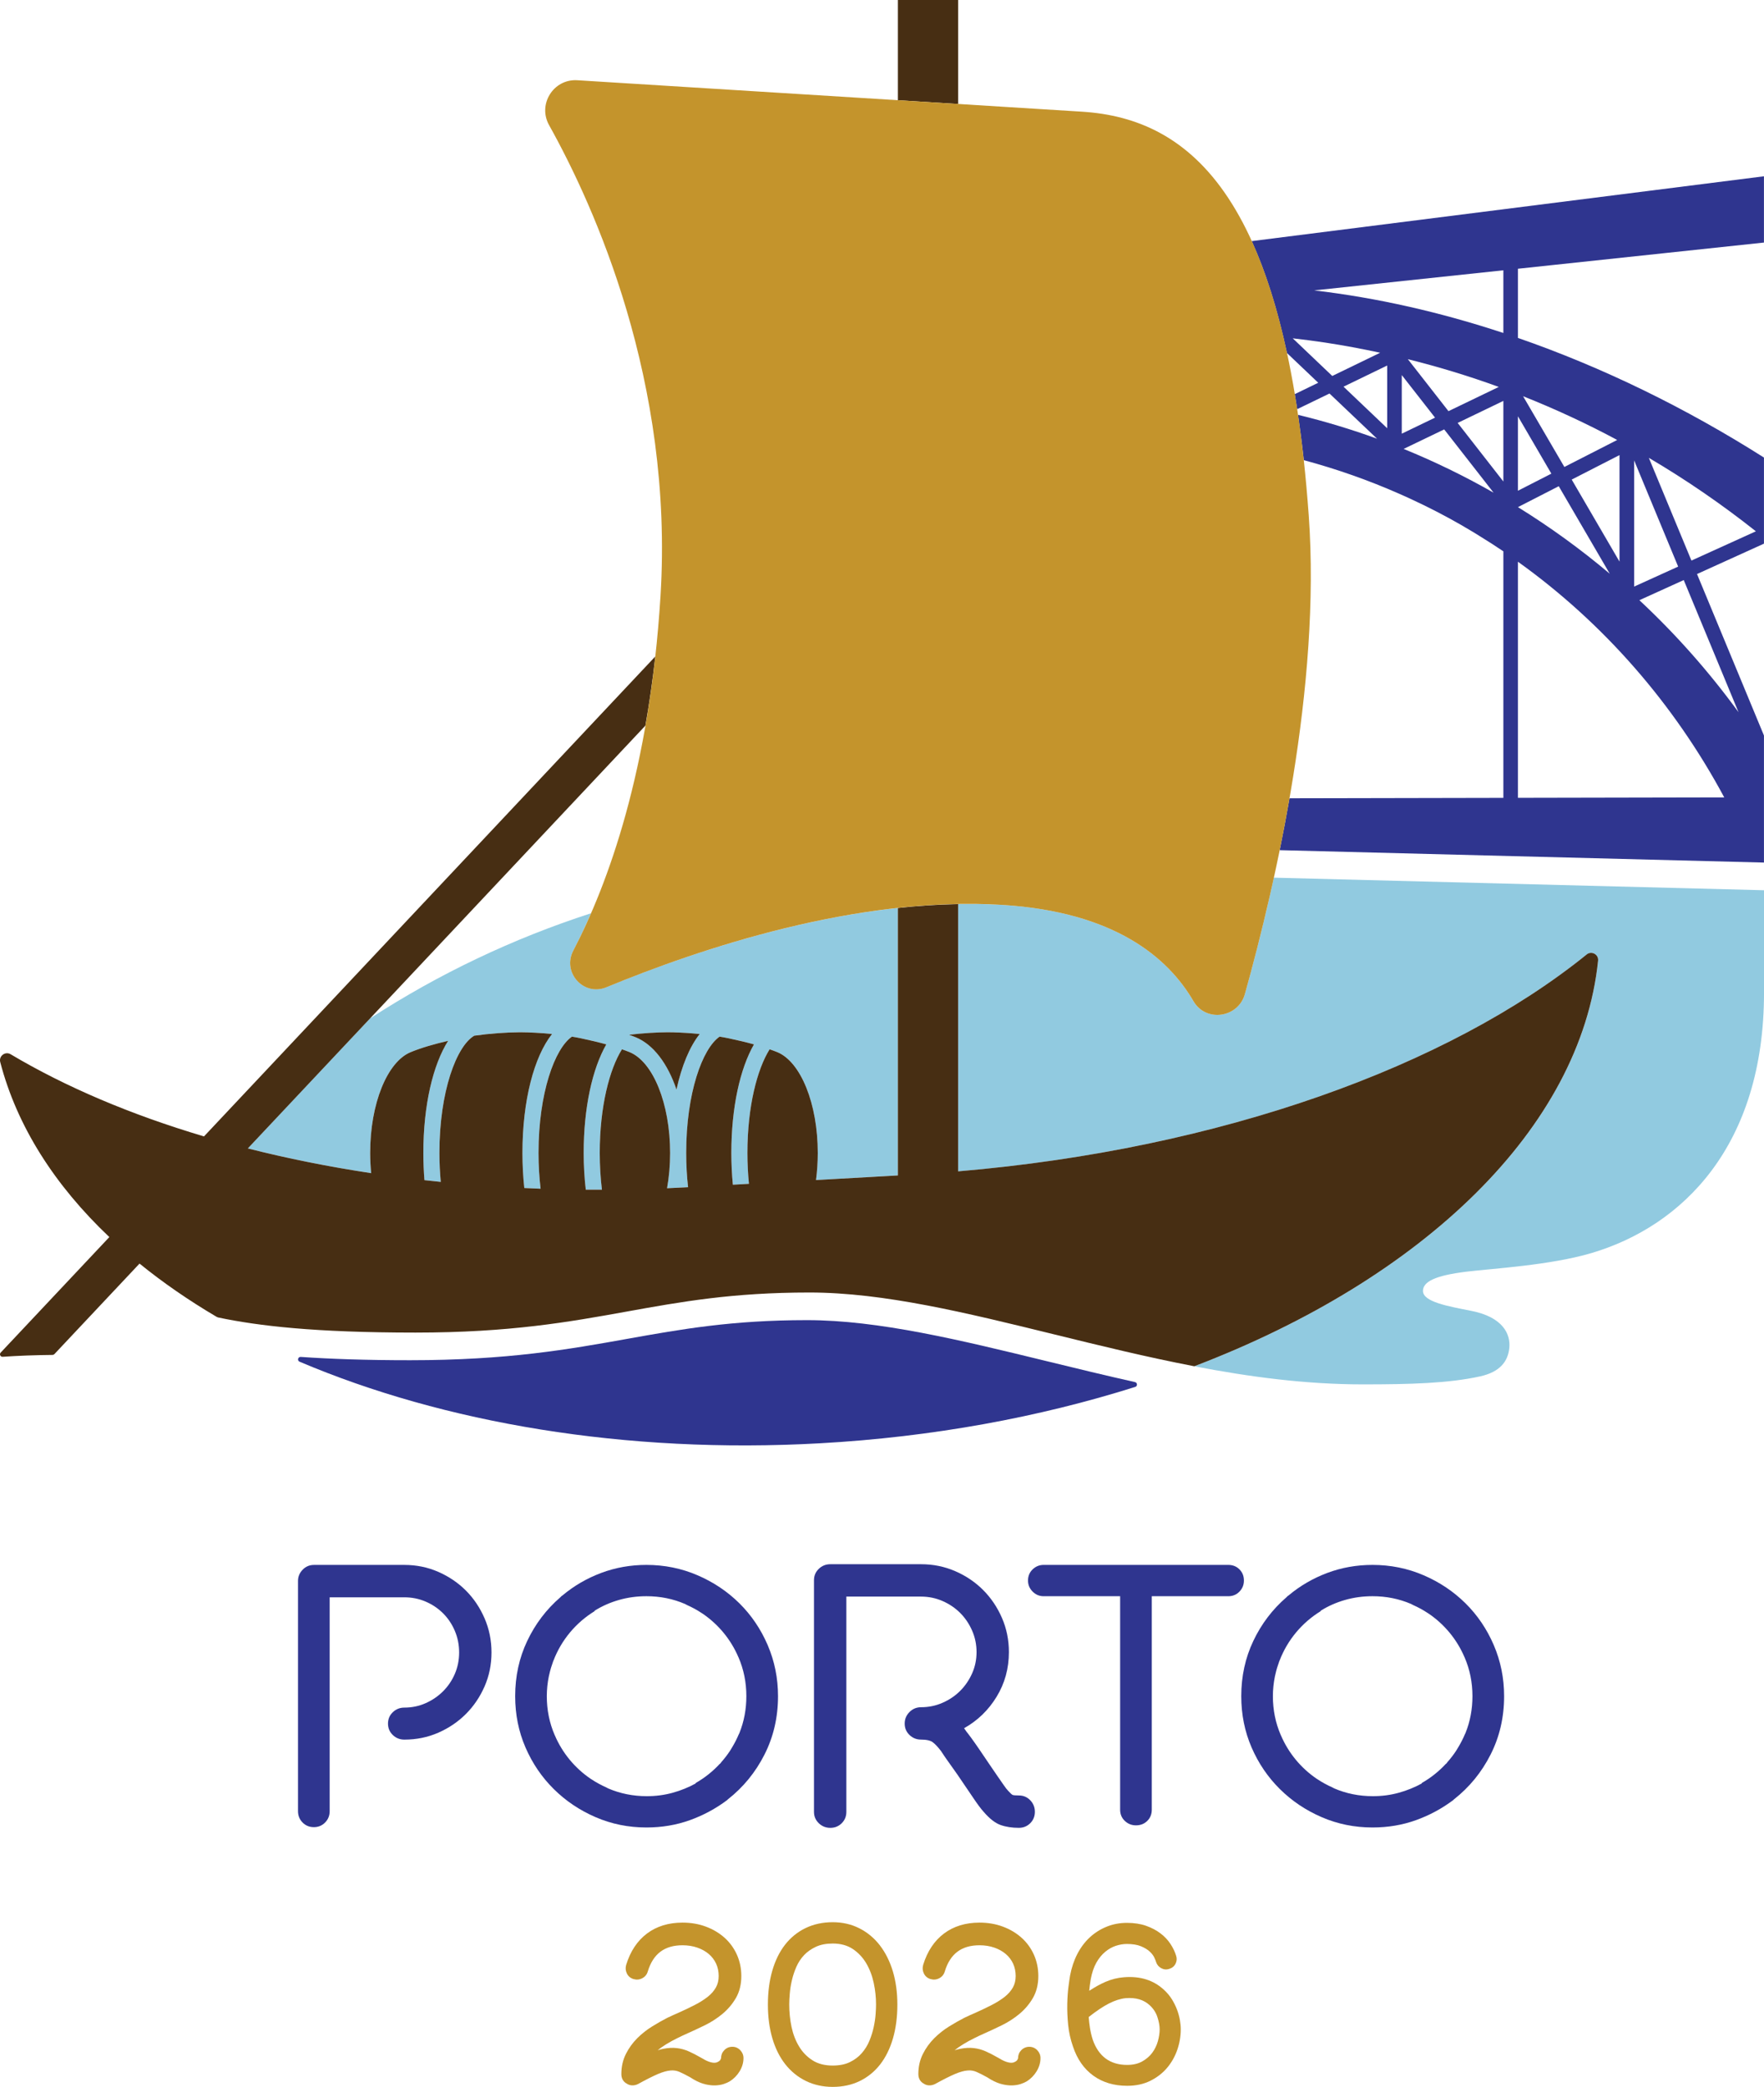
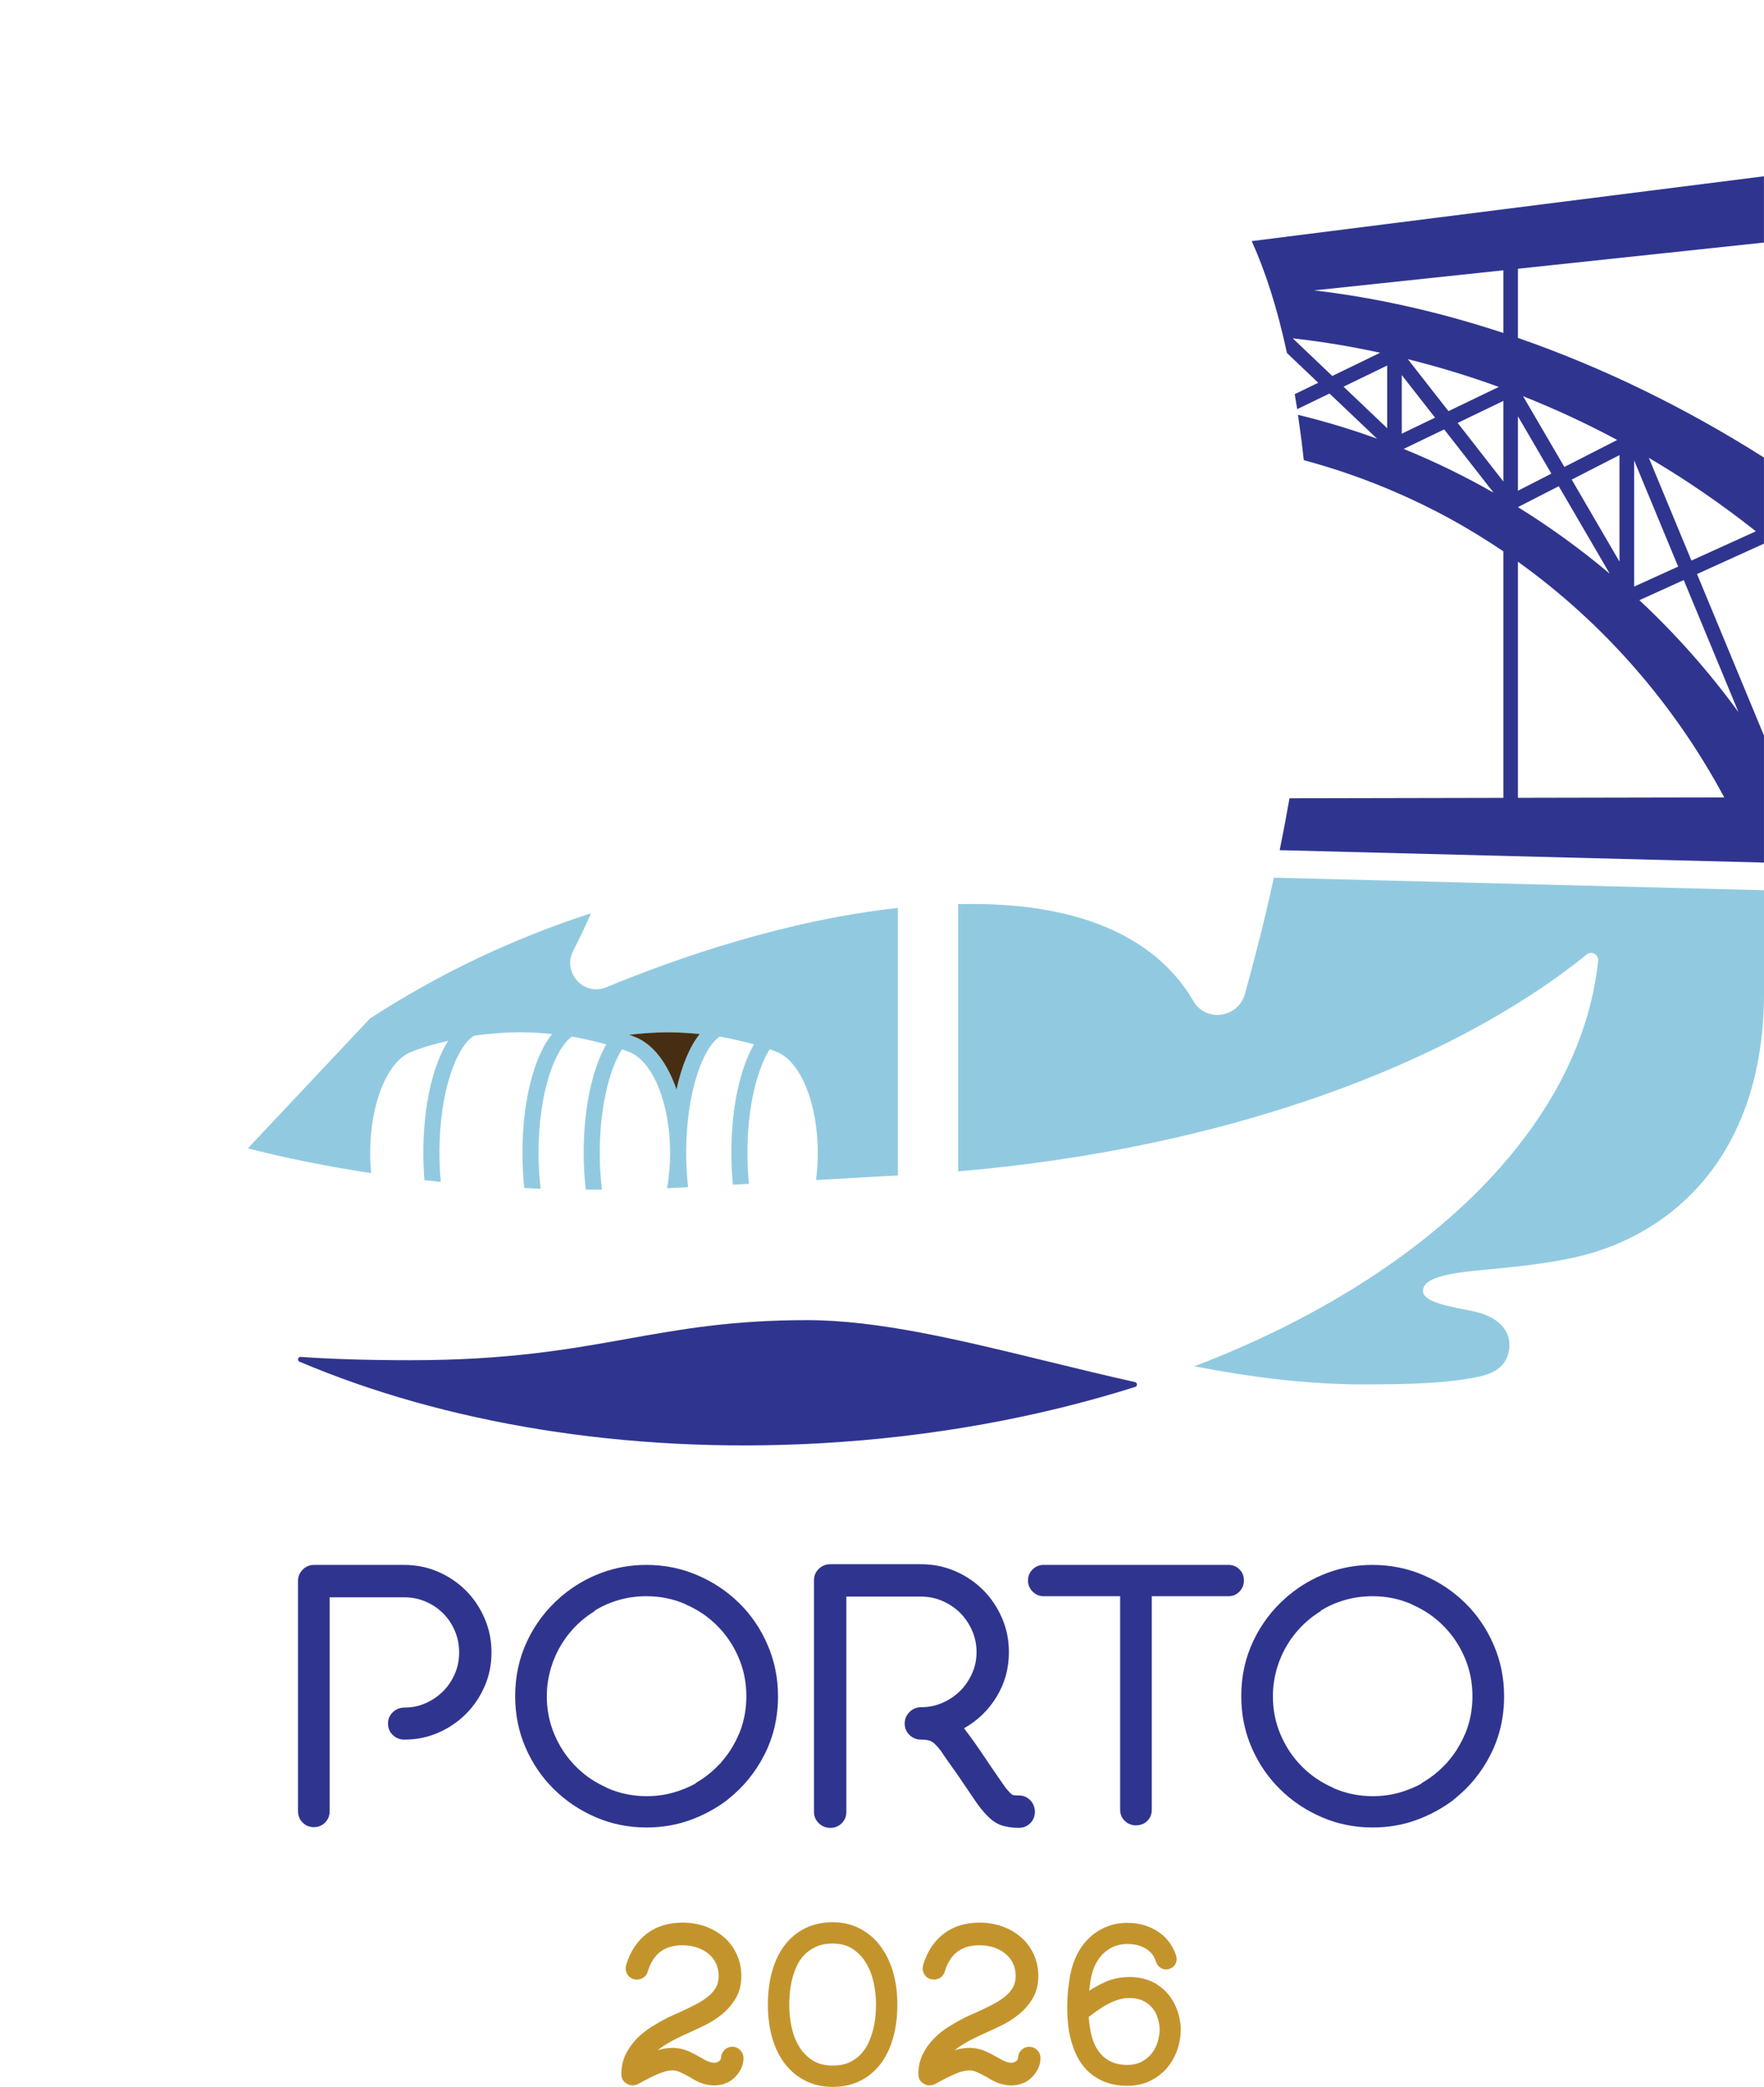
<svg xmlns="http://www.w3.org/2000/svg" id="Layer_1" data-name="Layer 1" viewBox="0 0 215.548 254.937">
  <g>
    <path d="M155.657,107.217c-1.176,5.376-2.425,10.225-3.539,14.217-.815,2.917-4.762,3.493-6.283.877-3.111-5.351-9.65-10.915-23.364-11.769-1.785-.111-3.587-.127-5.393-.095v32.648c32.135-2.729,59.899-12.829,76.807-26.495.594-.48,1.475-.002,1.396.757-2.123,20.456-21.355,38.869-49.34,49.55,6.772,1.303,13.64,2.21,20.578,2.21,5.767,0,10.469-.124,14.343-.979,2.409-.532,3.397-1.806,3.566-3.475.169-1.667-.766-3.764-4.646-4.527-2.888-.568-5.906-1.106-5.906-2.434,0-1.123,1.47-1.888,5.363-2.359,3.103-.375,10.154-.769,15.217-2.265,11.13-3.288,21.094-13.098,21.094-31.831v-12.494l-59.891-1.536Z" fill="#91cae0" />
    <path d="M70.049,116.126c.704-1.351,1.433-2.879,2.165-4.56-9.504,3.075-18.586,7.387-26.999,12.848l-14.931,15.875c4.798,1.217,9.835,2.23,15.071,3.021-.078-.8-.123-1.623-.123-2.467,0-6.031,2.086-11.136,4.951-12.314,1.334-.549,2.861-.983,4.576-1.384-1.856,2.93-3.028,7.868-3.028,13.694,0,1.147.047,2.257.134,3.326.663.075,1.328.147,1.995.214-.104-1.121-.166-2.301-.166-3.541,0-7.526,2.094-13.055,4.262-14.32,1.848-.265,3.912-.411,5.602-.42,1.183.006,2.55.081,3.898.215-2.192,2.764-3.615,8.107-3.615,14.526,0,1.494.08,2.927.226,4.286.663.03,1.324.062,1.991.086-.16-1.362-.253-2.821-.253-4.372,0-7.323,1.982-12.752,4.086-14.206.398.066.785.136,1.147.214,1.089.233,2.102.472,3.05.733-1.703,2.971-2.765,7.713-2.765,13.259,0,1.571.094,3.067.255,4.487.656.005,1.315.003,1.974.002-.169-1.394-.266-2.894-.266-4.489,0-5.684,1.195-10.228,2.714-12.657.317.112.636.223.934.346,2.865,1.178,4.951,6.283,4.951,12.314,0,1.51-.131,2.963-.373,4.311.854-.036,1.709-.077,2.568-.125-.147-1.309-.231-2.708-.231-4.189,0-7.323,1.982-12.752,4.086-14.206.397.066.785.136,1.147.214,1.089.233,2.102.472,3.05.733-1.703,2.971-2.765,7.713-2.765,13.259,0,1.348.065,2.645.185,3.884.627-.035,1.284-.072,1.965-.11-.119-1.189-.186-2.449-.186-3.774,0-5.684,1.195-10.228,2.714-12.657.317.112.636.223.934.346,2.865,1.178,4.951,6.283,4.951,12.314,0,1.144-.076,2.255-.217,3.312,3.908-.219,7.627-.427,10.004-.561v-32.677c-13.676,1.496-26.935,6.098-35.616,9.685-2.778,1.148-5.442-1.806-4.049-4.477ZM81.601,126.101c1.183.006,2.55.081,3.898.215-1.225,1.544-2.207,3.897-2.836,6.791-1.075-3.17-2.818-5.501-4.983-6.391-.262-.108-.54-.207-.819-.306,1.61-.193,3.309-.3,4.74-.308Z" fill="#91cae0" />
  </g>
-   <path d="M145.75,166.868c.001.001.002.002.003.003.044.008.088.016.132.024-.045-.009-.09-.019-.135-.028Z" fill="#979797" />
  <path d="M215.542,29.629v-8.094l-62.592,7.92c1.683,3.708,3.135,8.217,4.305,13.667l3.824,3.636-2.87,1.393c.101.606.203,1.207.298,1.833l3.949-1.912,5.81,5.521c-3.148-1.148-6.375-2.119-9.661-2.919.259,1.769.498,3.605.707,5.538,4.037,1.087,7.941,2.463,11.686,4.117.195.085.388.171.582.258.314.142.628.284.94.43.513.238,1.023.481,1.531.73.046.023.093.045.139.068,1.958.963,3.871,2.005,5.73,3.128.032.019.064.038.096.057.292.177.581.358.87.539.955.59,1.901,1.193,2.828,1.821l-.028.013c.004.003.009.006.014.009v30.085l-26.133.052c-.377,2.164-.779,4.283-1.199,6.338l59.175,1.515v-15.521l-8.18-19.726,8.18-3.712v-10.518c-9.559-6.062-19.706-11.024-30.062-14.613v-8.452l30.062-3.2ZM157.964,41.33c1.326.152,2.652.321,3.981.523,2.261.343,4.493.763,6.702,1.239l-5.853,2.837-4.83-4.599ZM169.506,52.316l-5.337-5.079,5.337-2.586v7.665ZM175.352,51.02l-4.066,1.959v-7.161l4.066,5.202ZM172.032,43.879c3.787.941,7.492,2.072,11.108,3.389l-6.148,2.96-4.961-6.349ZM171.514,54.84l4.956-2.383,6.037,7.732c-3.537-2.021-7.21-3.808-10.993-5.349ZM183.699,58.82l-5.583-7.155,5.583-2.69v9.845ZM183.699,40.677c-7.654-2.53-15.411-4.298-23.12-5.202,5.533-.582,17.912-1.898,23.12-2.455v7.657ZM185.48,97.463v-28.841c10.498,7.514,19.101,17.404,25.211,28.791l-25.211.05ZM185.48,61.952l4.987-2.555,6.234,10.692c-3.537-2.985-7.29-5.705-11.22-8.138ZM212.435,87.005c-3.61-4.958-7.672-9.54-12.114-13.684l5.42-2.46,6.694,16.144ZM214.557,64.905l-7.877,3.575-5.204-12.55c4.563,2.686,8.929,5.687,13.081,8.976ZM199.679,70.605v-14.363l5.38,12.974-5.38,2.442v-1.053ZM197.892,68.609l-5.841-10.023,5.841-2.991v13.014ZM197.608,53.747l-6.453,3.298-5.046-8.642c3.947,1.569,7.785,3.35,11.5,5.344ZM189.564,57.862l-4.084,2.088v-9.096l4.084,7.007Z" fill="#2f358f" />
  <path d="M127.938,166.29c-10.586-2.582-20.585-5.021-29.322-5.021-9.181,0-15.369,1.107-21.919,2.278-7.197,1.288-14.641,2.619-26.594,2.619-5.365,0-9.725-.151-13.356-.403-.345-.024-.46.449-.142.584,17.569,7.461,39.738,11.296,63.596,9.967,13.765-.768,26.776-3.183,38.515-6.887.299-.094.275-.521-.031-.59-3.617-.808-7.199-1.681-10.747-2.547Z" fill="#2f358f" />
  <g>
-     <polygon points="117.076 0 109.714 0 109.714 12.242 117.076 12.7 117.076 0" fill="#472e13" />
    <path d="M76.861,126.409c.279.099.556.198.818.306,0,0,0,0.0 0.0 0,2.165.89,3.908,3.221,4.983,6.391.63-2.893,1.611-5.246,2.836-6.79-.307-.031-.615-.057-.922-.081-1.039-.082-2.062-.129-2.976-.133-.697.004-1.458.032-2.241.081-.825.052-1.673.128-2.499.227Z" fill="#472e13" />
-     <path d="M193.883,116.599c-16.908,13.666-44.672,23.767-76.807,26.495v-32.648c-2.453.044-4.912.204-7.362.472v32.677c-2.377.134-6.096.342-10.004.561.141-1.058.217-2.168.217-3.312,0-6.031-2.086-11.136-4.951-12.314-.298-.123-.617-.234-.934-.346-1.519,2.429-2.713,6.973-2.713,12.657,0,1.325.067,2.585.186,3.774-.681.038-1.337.075-1.965.11-.119-1.239-.185-2.537-.185-3.884,0-5.546,1.062-10.288,2.765-13.259-.948-.261-1.961-.5-3.05-.733-.361-.078-.749-.147-1.147-.214-2.104,1.453-4.086,6.883-4.086,14.206,0,1.481.084,2.88.231,4.189-.858.047-1.714.089-2.568.125.242-1.348.373-2.8.373-4.311,0-6.031-2.086-11.136-4.951-12.314-.298-.123-.617-.234-.934-.346-1.519,2.429-2.714,6.973-2.714,12.657,0,1.595.097,3.095.266,4.489-.659.002-1.319.003-1.974-.002-.161-1.42-.255-2.917-.255-4.487,0-5.546,1.062-10.288,2.765-13.259-.948-.261-1.961-.5-3.05-.733-.362-.078-.75-.147-1.147-.214-2.104,1.453-4.086,6.883-4.086,14.206,0,1.551.093,3.01.253,4.372-.667-.024-1.328-.056-1.991-.086-.146-1.359-.226-2.791-.226-4.286,0-6.419,1.423-11.762,3.615-14.526-1.348-.134-2.715-.209-3.898-.215-1.689.009-3.753.156-5.602.42-2.168,1.265-4.261,6.795-4.261,14.32,0,1.24.062,2.419.166,3.541-.668-.068-1.333-.139-1.995-.214-.087-1.069-.134-2.18-.134-3.326,0-5.826,1.172-10.765,3.028-13.694-1.715.4-3.242.835-4.576,1.384-2.865,1.178-4.951,6.283-4.951,12.314,0,.844.045,1.667.123,2.467-5.236-.792-10.273-1.805-15.071-3.021l48.58-51.651c.466-2.656.876-5.461,1.208-8.448l-55.145,58.631c-8.934-2.652-16.911-6.042-23.63-10.037-.656-.39-1.461.215-1.269.954,2.043,7.857,6.678,15.077,13.333,21.38L.084,165.234c-.19.202-.036.53.24.512,1.894-.128,3.915-.208,6.1-.227.083-.001.163-.035.219-.095l10.406-11.063c2.853,2.316,5.995,4.486,9.397,6.492.083.049.172.084.266.103,4.864,1.013,11.694,1.835,24.053,1.835,11.562,0,18.798-1.304,25.796-2.565,6.654-1.2,12.939-2.332,22.353-2.332,9.081,0,19.198,2.487,29.909,5.118,5.622,1.382,11.331,2.782,17.111,3.893,27.986-10.68,47.219-29.094,49.342-49.55.079-.759-.802-1.236-1.396-.757Z" fill="#472e13" />
  </g>
-   <path d="M80.71,72.796c1.617-26.166-8.086-47.6-13.615-57.507-1.424-2.552.538-5.669,3.447-5.487l61.663,3.841c13.46.838,24.947,10.782,27.715,49.348,1.49,20.763-3.96,44.681-7.802,58.443-.814,2.917-4.762,3.493-6.283.877-3.111-5.351-9.65-10.915-23.364-11.769-17.743-1.105-36.991,5.359-48.372,10.063-2.778,1.148-5.442-1.805-4.049-4.477,4.226-8.105,9.344-22.029,10.66-43.33Z" fill="#c4942c" />
  <g>
    <g>
      <path d="M89.492,250.037c-.395,0-.728.14-.989.414-.262.273-.393.597-.393.968,0,.002,0,.058-.084.208-.054.092-.144.172-.288.245-.174.107-.382.14-.65.105-.288-.039-.616-.157-.97-.348l-.419-.238c-.554-.32-1.069-.586-1.53-.79-.485-.215-.983-.35-1.479-.404-.498-.058-1.043-.028-1.612.082-.225.045-.464.103-.717.18.627-.507,1.438-1.002,2.421-1.485.384-.191.811-.393,1.281-.601.635-.283,1.326-.603,2.067-.966.753-.367,1.468-.828,2.123-1.367.665-.547,1.223-1.202,1.661-1.947.444-.762.67-1.67.67-2.696,0-.932-.182-1.807-.539-2.606-.358-.798-.865-1.494-1.505-2.069-.642-.577-1.408-1.035-2.277-1.359-.871-.328-1.835-.494-2.865-.494-1.704,0-3.166.449-4.344,1.335-1.178.886-2.033,2.17-2.539,3.823-.107.365-.079.721.084,1.052.165.346.44.577.816.687.369.107.725.075,1.06-.099.341-.178.569-.455.678-.824.65-2.157,2.039-3.207,4.245-3.207.652,0,1.262.097,1.809.288.547.191,1.017.453,1.402.781.38.322.68.717.893,1.172.208.453.316.964.316,1.52,0,.53-.116,1.004-.346,1.406-.238.419-.575.801-.998,1.133-.442.348-.97.68-1.565.987-.637.326-1.299.644-1.964.94-.245.107-.489.212-.725.32-.243.107-.472.215-.689.322-.58.298-1.202.652-1.85,1.052-.657.406-1.268.891-1.818,1.438-.556.558-1.022,1.202-1.382,1.917-.369.728-.556,1.556-.556,2.458,0,.541.243.955.676,1.178.363.247.867.285,1.365.039,1.011-.558,1.833-.97,2.438-1.228.599-.251,1.112-.395,1.526-.425.397-.041.771.026,1.105.174.373.163.801.38,1.299.655l.431.268c.513.294,1.004.494,1.462.597.382.086.736.129,1.052.129.062,0,.122-.002.18-.004.373-.019.695-.075.983-.172.283-.094.526-.2.719-.316.492-.305.899-.717,1.211-1.226.316-.517.476-1.062.476-1.62,0-.369-.133-.695-.393-.966-.264-.277-.588-.416-.964-.416Z" fill="#c4942c" />
-       <path d="M107.511,237.642v-.002c-.693-.891-1.537-1.59-2.507-2.078-.972-.494-2.065-.743-3.25-.743-1.215,0-2.329.24-3.312.713-.983.474-1.829,1.157-2.509,2.03-.68.871-1.206,1.94-1.563,3.177-.358,1.234-.539,2.627-.539,4.14,0,1.496.18,2.876.539,4.1.358,1.23.889,2.299,1.575,3.177.693.884,1.541,1.575,2.524,2.056.981.481,2.084.725,3.284.725,1.217,0,2.327-.24,3.299-.713.974-.474,1.814-1.157,2.496-2.028.678-.871,1.204-1.942,1.565-3.179.358-1.232.539-2.625.539-4.138,0-1.472-.187-2.84-.552-4.063-.369-1.219-.904-2.288-1.59-3.174ZM101.755,252.331c-.981,0-1.814-.215-2.475-.642-.674-.431-1.228-1.002-1.64-1.691-.425-.702-.732-1.502-.919-2.38-.189-.893-.283-1.814-.283-2.739,0-.369.021-.818.067-1.337.041-.519.127-1.065.258-1.62.127-.556.311-1.112.549-1.655.234-.532.549-1.011.938-1.425.386-.41.874-.753,1.447-1.02.567-.264,1.26-.397,2.058-.397.959,0,1.784.223,2.447.665.674.451,1.228,1.039,1.644,1.745.423.721.73,1.528.916,2.397.189.882.283,1.773.283,2.646,0,.294-.017.687-.052,1.18-.034.485-.114,1.013-.232,1.569-.118.554-.296,1.118-.526,1.681-.228.552-.539,1.058-.932,1.507-.384.444-.871.811-1.453,1.095-.573.279-1.277.421-2.097.421Z" fill="#c4942c" />
+       <path d="M107.511,237.642c-.693-.891-1.537-1.59-2.507-2.078-.972-.494-2.065-.743-3.25-.743-1.215,0-2.329.24-3.312.713-.983.474-1.829,1.157-2.509,2.03-.68.871-1.206,1.94-1.563,3.177-.358,1.234-.539,2.627-.539,4.14,0,1.496.18,2.876.539,4.1.358,1.23.889,2.299,1.575,3.177.693.884,1.541,1.575,2.524,2.056.981.481,2.084.725,3.284.725,1.217,0,2.327-.24,3.299-.713.974-.474,1.814-1.157,2.496-2.028.678-.871,1.204-1.942,1.565-3.179.358-1.232.539-2.625.539-4.138,0-1.472-.187-2.84-.552-4.063-.369-1.219-.904-2.288-1.59-3.174ZM101.755,252.331c-.981,0-1.814-.215-2.475-.642-.674-.431-1.228-1.002-1.64-1.691-.425-.702-.732-1.502-.919-2.38-.189-.893-.283-1.814-.283-2.739,0-.369.021-.818.067-1.337.041-.519.127-1.065.258-1.62.127-.556.311-1.112.549-1.655.234-.532.549-1.011.938-1.425.386-.41.874-.753,1.447-1.02.567-.264,1.26-.397,2.058-.397.959,0,1.784.223,2.447.665.674.451,1.228,1.039,1.644,1.745.423.721.73,1.528.916,2.397.189.882.283,1.773.283,2.646,0,.294-.017.687-.052,1.18-.034.485-.114,1.013-.232,1.569-.118.554-.296,1.118-.526,1.681-.228.552-.539,1.058-.932,1.507-.384.444-.871.811-1.453,1.095-.573.279-1.277.421-2.097.421Z" fill="#c4942c" />
      <path d="M124.794,250.451c-.262.273-.393.597-.393.968,0,.002,0,.058-.084.208-.054.092-.144.172-.288.245-.174.107-.384.14-.65.105-.288-.039-.616-.157-.97-.348l-.419-.238c-.554-.32-1.069-.586-1.53-.79-.485-.215-.983-.35-1.479-.404-.496-.058-1.045-.028-1.612.082-.225.045-.464.103-.717.18.627-.507,1.438-1.002,2.421-1.485.384-.191.811-.393,1.281-.601.635-.283,1.326-.603,2.067-.966.753-.367,1.468-.828,2.123-1.367.665-.547,1.223-1.202,1.661-1.947.444-.762.67-1.67.67-2.696,0-.932-.182-1.807-.539-2.606-.358-.798-.865-1.494-1.505-2.069-.642-.577-1.408-1.035-2.277-1.359-.871-.328-1.835-.494-2.865-.494-1.704,0-3.166.449-4.344,1.335-1.178.886-2.033,2.17-2.539,3.823-.107.365-.079.721.084,1.052.165.346.44.577.816.687.369.107.728.075,1.06-.099.341-.178.569-.455.678-.824.65-2.157,2.039-3.207,4.245-3.207.652,0,1.262.097,1.809.288.547.191,1.017.453,1.402.781.38.322.68.717.893,1.172.208.453.316.964.316,1.52,0,.53-.116,1.004-.346,1.406-.238.419-.575.801-.998,1.133-.442.348-.97.68-1.565.987-.637.326-1.299.644-1.964.94-.245.107-.489.212-.725.32-.243.107-.472.215-.689.322-.58.298-1.202.652-1.85,1.052-.657.406-1.268.891-1.818,1.438-.556.558-1.022,1.202-1.382,1.917-.369.728-.556,1.556-.556,2.458,0,.541.243.955.676,1.178.363.247.867.285,1.365.039,1.011-.558,1.833-.97,2.438-1.228.599-.251,1.112-.395,1.526-.425.399-.041.771.026,1.105.174.373.163.801.38,1.299.655l.431.268c.513.294,1.004.494,1.462.597.382.086.736.129,1.052.129.062,0,.122-.002.18-.004.373-.019.695-.075.983-.172.283-.094.526-.2.719-.316.492-.305.899-.717,1.211-1.226.316-.517.476-1.062.476-1.62,0-.369-.133-.695-.393-.966-.541-.567-1.44-.537-1.953-.002Z" fill="#c4942c" />
      <path d="M144.171,246.757c-.073-.419-.193-.848-.356-1.279-.165-.434-.378-.856-.629-1.26-.262-.416-.588-.803-.97-1.15-1.268-1.176-2.908-1.683-4.874-1.524-.766.056-1.528.245-2.267.564-.592.255-1.258.622-1.981,1.09.021-.223.043-.429.069-.62.043-.337.082-.599.116-.788.152-.809.386-1.496.693-2.037.309-.541.674-.985,1.084-1.322.41-.337.846-.584,1.296-.73.455-.148.91-.223,1.352-.223.68,0,1.249.09,1.689.27.442.178.801.393,1.067.633.262.238.453.481.571.719.152.32.208.485.236.588.109.331.322.584.633.751.309.167.64.195.974.084.354-.109.614-.324.773-.64.155-.313.176-.642.067-.968-.146-.479-.371-.951-.691-1.442-.318-.483-.73-.919-1.226-1.294-.492-.376-1.084-.685-1.762-.925-.676-.236-1.46-.356-2.331-.356-.88,0-1.713.157-2.477.468-.771.311-1.464.751-2.063,1.305-.603.56-1.116,1.243-1.522,2.028s-.702,1.666-.882,2.621c-.054.305-.122.762-.2,1.372-.082.622-.131,1.333-.148,2.114-.017.796.019,1.651.107,2.539.088.904.288,1.799.59,2.657.511,1.545,1.348,2.743,2.49,3.565,1.138.822,2.528,1.238,4.13,1.238,1.058,0,2.009-.204,2.825-.607.811-.401,1.502-.934,2.054-1.586.547-.648.968-1.391,1.249-2.211.281-.816.423-1.653.423-2.49,0-.354-.036-.743-.109-1.155ZM137.73,252.252c-1.041,0-1.923-.262-2.621-.777-.698-.517-1.228-1.286-1.575-2.275-.152-.474-.27-.964-.348-1.451-.067-.429-.12-.882-.157-1.348.947-.743,1.784-1.303,2.49-1.661.71-.361,1.395-.575,2.022-.642,1.256-.099,2.217.187,2.956.876.438.406.751.886.927,1.427.185.56.277,1.069.277,1.511,0,.427-.071.908-.212,1.429-.142.511-.371.987-.683,1.414-.311.425-.725.783-1.234,1.071-.498.281-1.118.425-1.842.425Z" fill="#c4942c" />
    </g>
    <g>
      <path d="M38.347,223.205c-.544,0-1.003-.188-1.374-.565-.374-.377-.559-.84-.559-1.391v-28.12c0-.522.187-.978.564-1.369.377-.391.841-.587,1.391-.587h11.04c1.478,0,2.862.284,4.151.849,1.288.564,2.411,1.326,3.368,2.281.956.956,1.717,2.087,2.282,3.391.565,1.304.847,2.693.847,4.172s-.282,2.862-.847,4.151-1.326,2.411-2.282,3.368c-.956.956-2.08,1.717-3.368,2.282-1.29.565-2.673.847-4.151.847-.55,0-1.022-.188-1.413-.565-.391-.375-.586-.84-.586-1.391,0-.55.195-1.014.586-1.39.391-.377.863-.565,1.413-.565.927,0,1.796-.181,2.608-.544.812-.361,1.522-.847,2.129-1.456.609-.608,1.087-1.318,1.435-2.129.347-.81.522-1.679.522-2.608,0-.927-.174-1.804-.523-2.629-.349-.826-.829-1.542-1.438-2.151-.611-.609-1.323-1.087-2.136-1.435s-1.685-.522-2.615-.522h-9.108v26.122c0,.551-.187,1.014-.559,1.391-.372.377-.83.565-1.375.565Z" fill="#2f358f" />
      <path d="M124.498,223.29c-.841,0-1.586-.115-2.238-.347-.651-.231-1.34-.766-2.064-1.608-.319-.347-.746-.919-1.282-1.717-.537-.798-1.181-1.746-1.935-2.848-.405-.579-.776-1.1-1.108-1.564-.333-.464-.573-.812-.718-1.044l-.173-.26c-.377-.492-.71-.847-1-1.065-.29-.217-.768-.326-1.435-.326-.55,0-1.02-.188-1.411-.565-.393-.375-.587-.84-.587-1.391,0-.55.195-1.02.587-1.411.391-.393.861-.587,1.411-.587.927,0,1.804-.181,2.629-.544.827-.361,1.544-.847,2.153-1.456.608-.608,1.092-1.318,1.455-2.129.363-.81.544-1.679.544-2.608,0-.927-.181-1.804-.544-2.629-.363-.826-.847-1.542-1.455-2.151-.609-.609-1.326-1.094-2.153-1.456-.826-.361-1.703-.542-2.629-.542h-9.127v26.295c0,.55-.188,1.014-.565,1.391-.377.375-.84.564-1.39.564-.551,0-1.022-.188-1.413-.564-.391-.377-.587-.841-.587-1.391v-28.295c0-.55.196-1.014.587-1.391.391-.375.861-.564,1.413-.564h11.082c1.478,0,2.869.282,4.173.847,1.304.564,2.441,1.332,3.411,2.302.97.972,1.738,2.109,2.304,3.413s.847,2.695.847,4.172c0,2-.5,3.818-1.5,5.455-.999,1.637-2.324,2.919-3.977,3.846.087.117.188.26.305.435l.173.218c.203.26.478.637.826,1.129.349.494.724,1.044,1.131,1.651.26.377.536.782.826,1.218.29.435.572.847.847,1.238s.522.746.738,1.064c.218.319.399.551.544.696.262.29.442.456.544.5.101.042.355.064.76.064.55,0,1.014.196,1.391.587s.565.863.565,1.413-.188,1.014-.565,1.391c-.377.375-.841.564-1.391.564Z" fill="#2f358f" />
      <path d="M150.085,191.171c.55,0,1.006.182,1.368.544.363.363.544.819.544,1.369,0,.522-.181.972-.544,1.347-.361.377-.818.565-1.368.565h-9.345v26.077c0,.551-.184,1.008-.55,1.369-.366.363-.827.544-1.385.544-.528,0-.981-.181-1.363-.544-.38-.361-.57-.818-.57-1.369v-26.077h-9.345c-.522,0-.972-.188-1.347-.565-.377-.375-.565-.826-.565-1.347,0-.55.188-1.006.565-1.369.375-.361.826-.544,1.347-.544h22.558Z" fill="#2f358f" />
      <path d="M93.808,200.972c-.841-1.955-1.992-3.658-3.455-5.106-1.464-1.449-3.173-2.594-5.128-3.433-1.956-.841-4.036-1.262-6.237-1.262-1.942,0-3.782.327-5.521.978-1.738.653-3.302,1.558-4.693,2.717-.059.059-.101.087-.131.087l-.173.173c-1.71,1.478-3.058,3.254-4.042,5.324-.986,2.072-1.478,4.326-1.478,6.759,0,2.232.421,4.318,1.26,6.259.841,1.941,1.992,3.636,3.455,5.084,1.463,1.45,3.165,2.594,5.108,3.433,1.941.841,4.013,1.262,6.215,1.262,1.884,0,3.65-.298,5.303-.891,1.651-.593,3.172-1.413,4.562-2.456l.087-.087c1.883-1.477,3.375-3.302,4.477-5.475,1.101-2.173,1.651-4.549,1.651-7.128,0-2.201-.421-4.281-1.26-6.237ZM90.353,211.708c-.024.061-.063.113-.088.174-.224.538-.493,1.051-.788,1.547-.088.148-.174.298-.268.442-.32.489-.678.949-1.062,1.386-.059.067-.101.145-.161.211l-.015-.017c-.86.935-1.86,1.738-2.974,2.368l.033.04c-.899.492-1.848.877-2.848,1.151-.998.276-2.05.413-3.15.413-1.681,0-3.26-.318-4.739-.956-.074-.032-.135-.081-.208-.114-.627-.278-1.227-.603-1.794-.978-.036-.024-.074-.044-.109-.068-1.929-1.307-3.463-3.153-4.388-5.321-.006-.014-.015-.025-.021-.039-.637-1.477-.957-3.056-.957-4.737,0-.828.087-1.63.245-2.411.013-.064.03-.126.044-.19.064-.292.137-.583.223-.868.053-.179.116-.354.177-.529.033-.094.058-.19.094-.283.011-.026.026-.049.036-.075.969-2.528,2.753-4.646,5.034-6.04l-.029-.036c.927-.579,1.927-1.022,2.999-1.326,1.072-.305,2.189-.457,3.348-.457,1.679,0,3.259.319,4.737.957.074.032.135.08.208.114.629.278,1.23.605,1.798.981.034.023.071.042.104.065,1.93,1.307,3.464,3.153,4.388,5.321.006.014.015.025.021.038.637,1.477.956,3.056.956,4.737,0,1.594-.282,3.094-.848,4.499Z" fill="#2f358f" />
      <path d="M182.531,200.972c-.841-1.955-1.992-3.658-3.455-5.106-1.464-1.449-3.173-2.594-5.128-3.433-1.956-.841-4.036-1.262-6.237-1.262-1.942,0-3.782.327-5.521.978-1.738.653-3.302,1.558-4.693,2.717-.059.059-.101.087-.131.087l-.173.173c-1.71,1.478-3.058,3.254-4.042,5.324-.986,2.072-1.478,4.326-1.478,6.759,0,2.232.421,4.318,1.26,6.259.841,1.941,1.992,3.636,3.455,5.084,1.463,1.45,3.165,2.594,5.108,3.433,1.941.841,4.013,1.262,6.215,1.262,1.884,0,3.65-.298,5.303-.891,1.651-.593,3.172-1.413,4.562-2.456l.087-.087c1.883-1.477,3.375-3.302,4.477-5.475,1.101-2.173,1.651-4.549,1.651-7.128,0-2.201-.421-4.281-1.26-6.237ZM179.076,211.708c-.024.061-.063.113-.088.174-.224.538-.493,1.051-.788,1.547-.088.148-.174.298-.268.442-.32.489-.678.949-1.062,1.386-.059.067-.101.145-.161.211l-.015-.017c-.86.935-1.86,1.738-2.974,2.368l.033.04c-.899.492-1.848.877-2.848,1.151-.998.276-2.05.413-3.15.413-1.681,0-3.26-.318-4.739-.956-.074-.032-.135-.081-.208-.114-.627-.278-1.227-.603-1.794-.978-.036-.024-.074-.044-.109-.068-1.929-1.307-3.463-3.153-4.388-5.321-.006-.014-.015-.025-.021-.039-.637-1.477-.957-3.056-.957-4.737,0-.828.087-1.63.245-2.411.013-.064.03-.126.044-.19.064-.292.137-.583.223-.868.053-.179.116-.354.177-.529.033-.094.058-.19.094-.283.011-.026.026-.049.036-.075.969-2.528,2.753-4.646,5.034-6.04l-.029-.036c.927-.579,1.927-1.022,2.999-1.326,1.072-.305,2.189-.457,3.348-.457,1.679,0,3.259.319,4.737.957.074.032.135.08.208.114.629.278,1.23.605,1.798.981.034.023.071.042.104.065,1.93,1.307,3.464,3.153,4.388,5.321.006.014.015.025.021.038.637,1.477.956,3.056.956,4.737,0,1.594-.282,3.094-.848,4.499Z" fill="#2f358f" />
    </g>
  </g>
</svg>